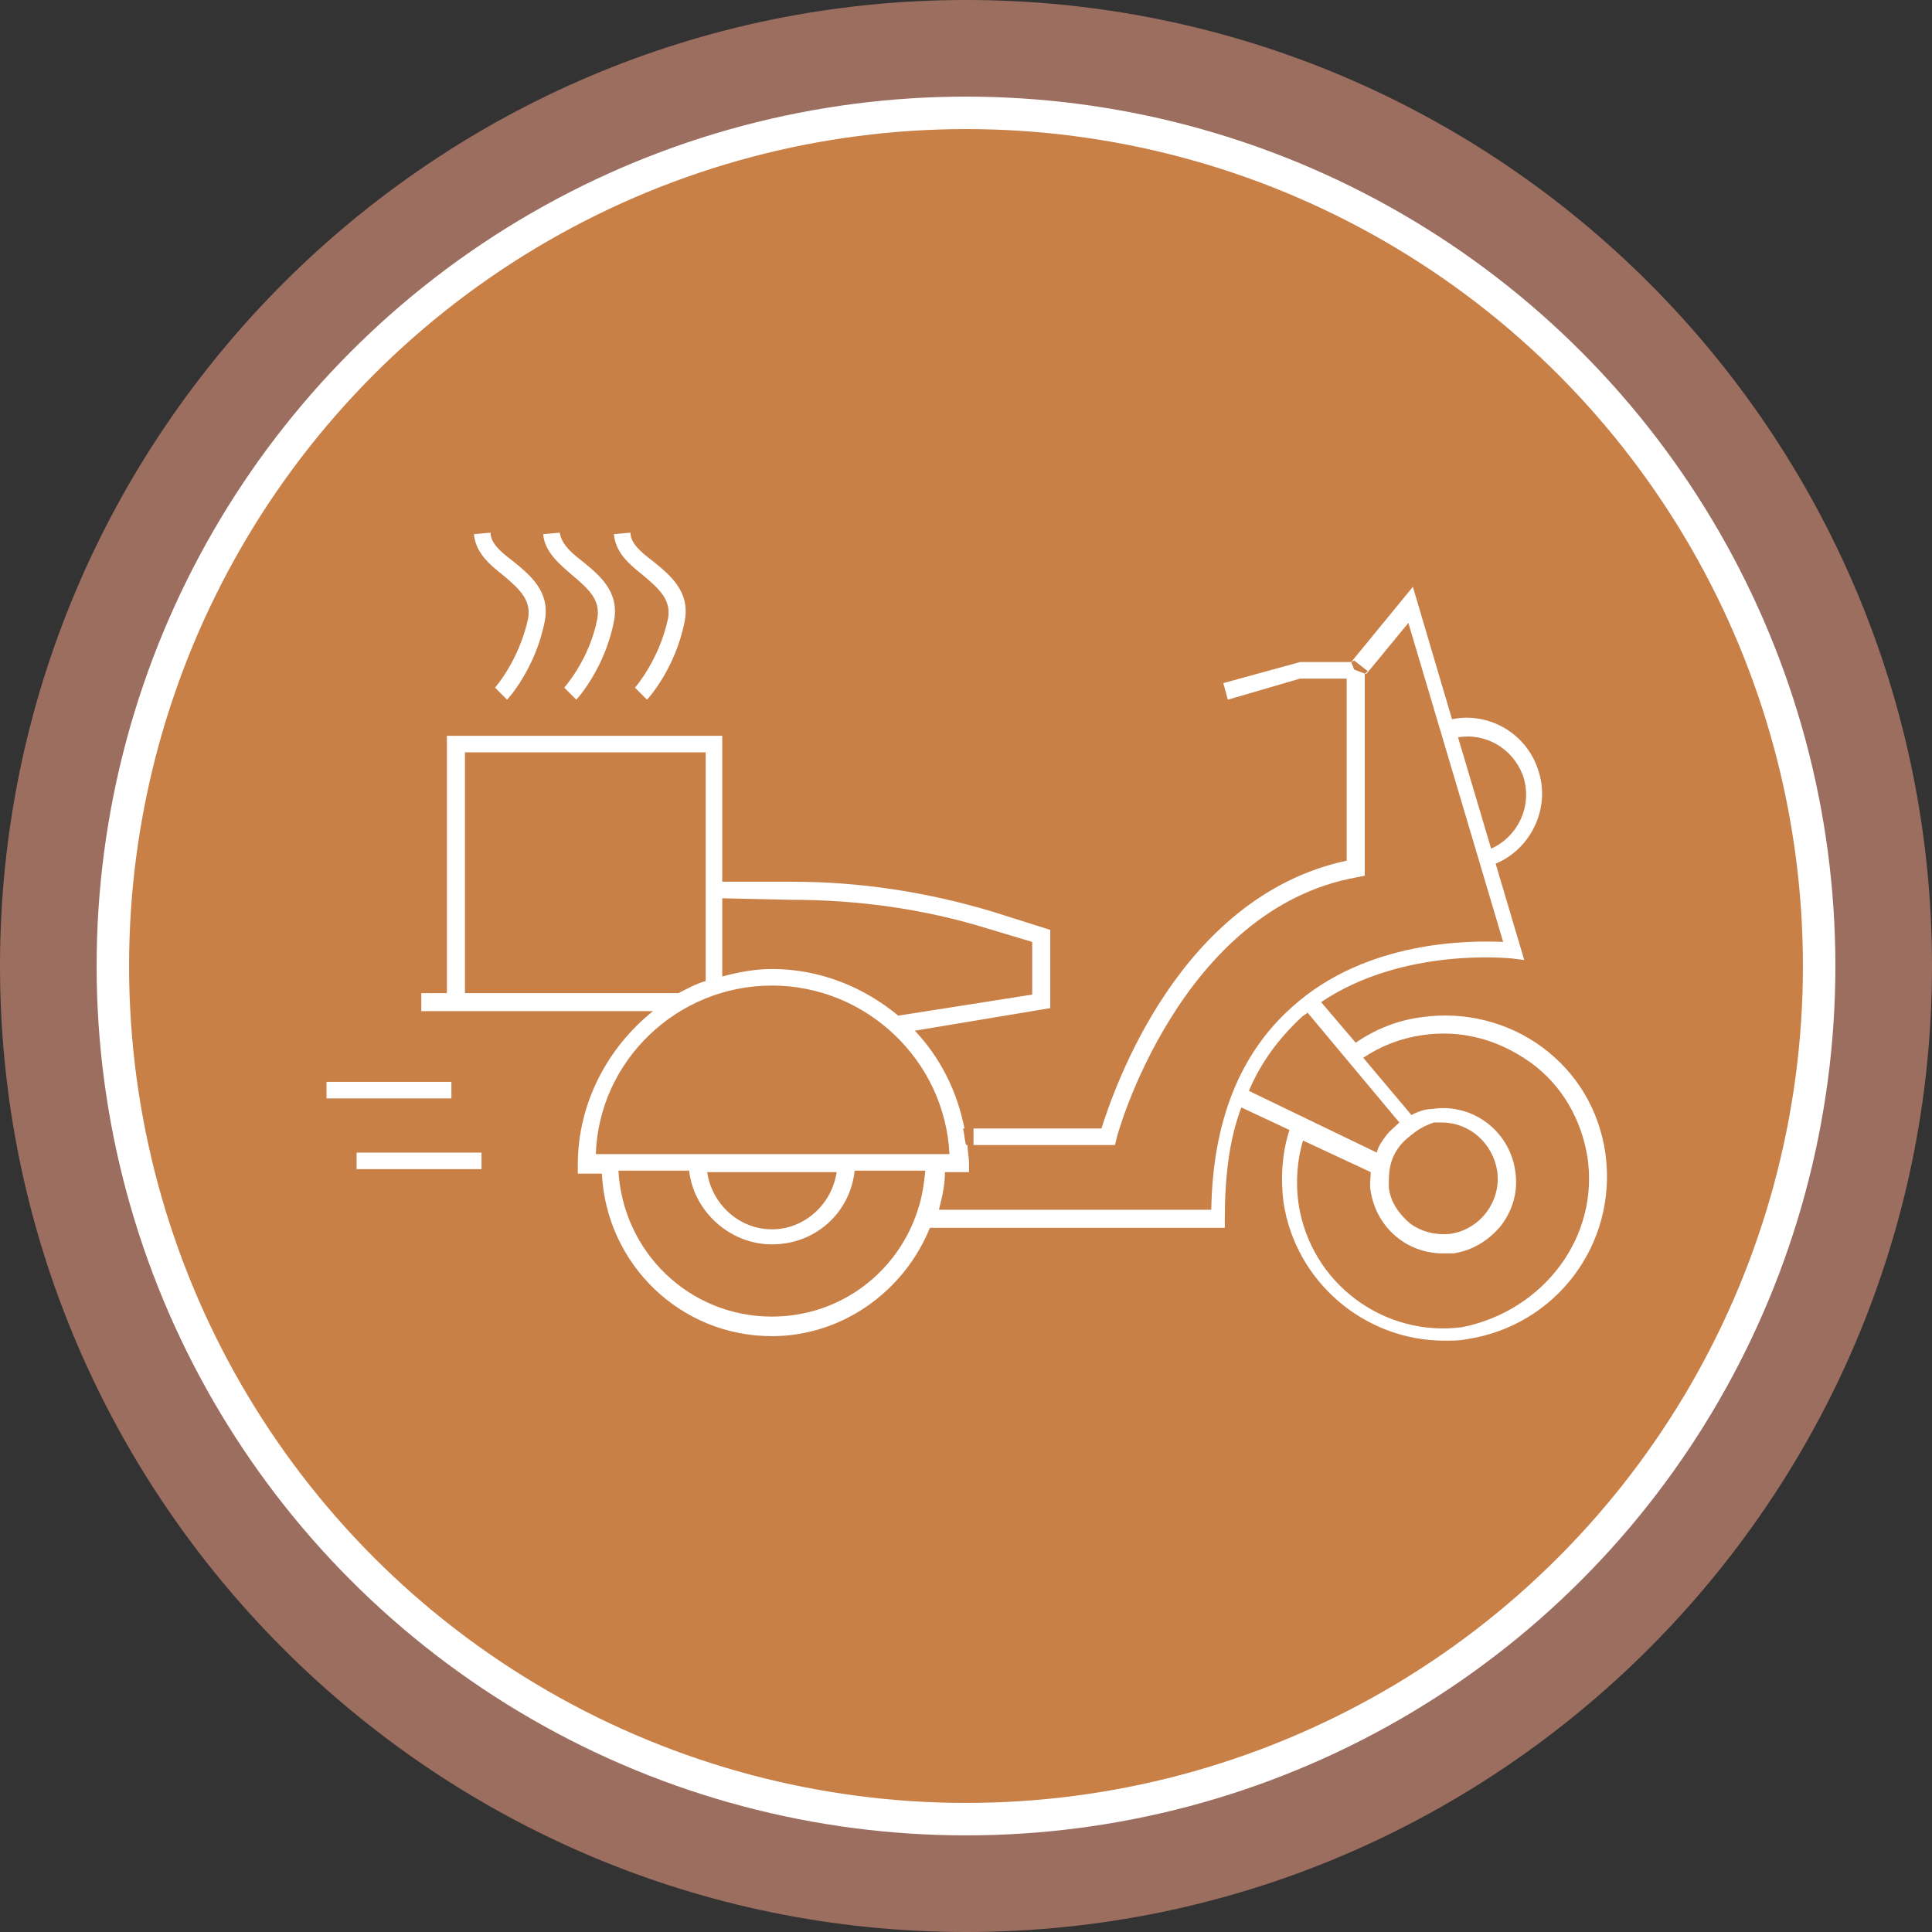
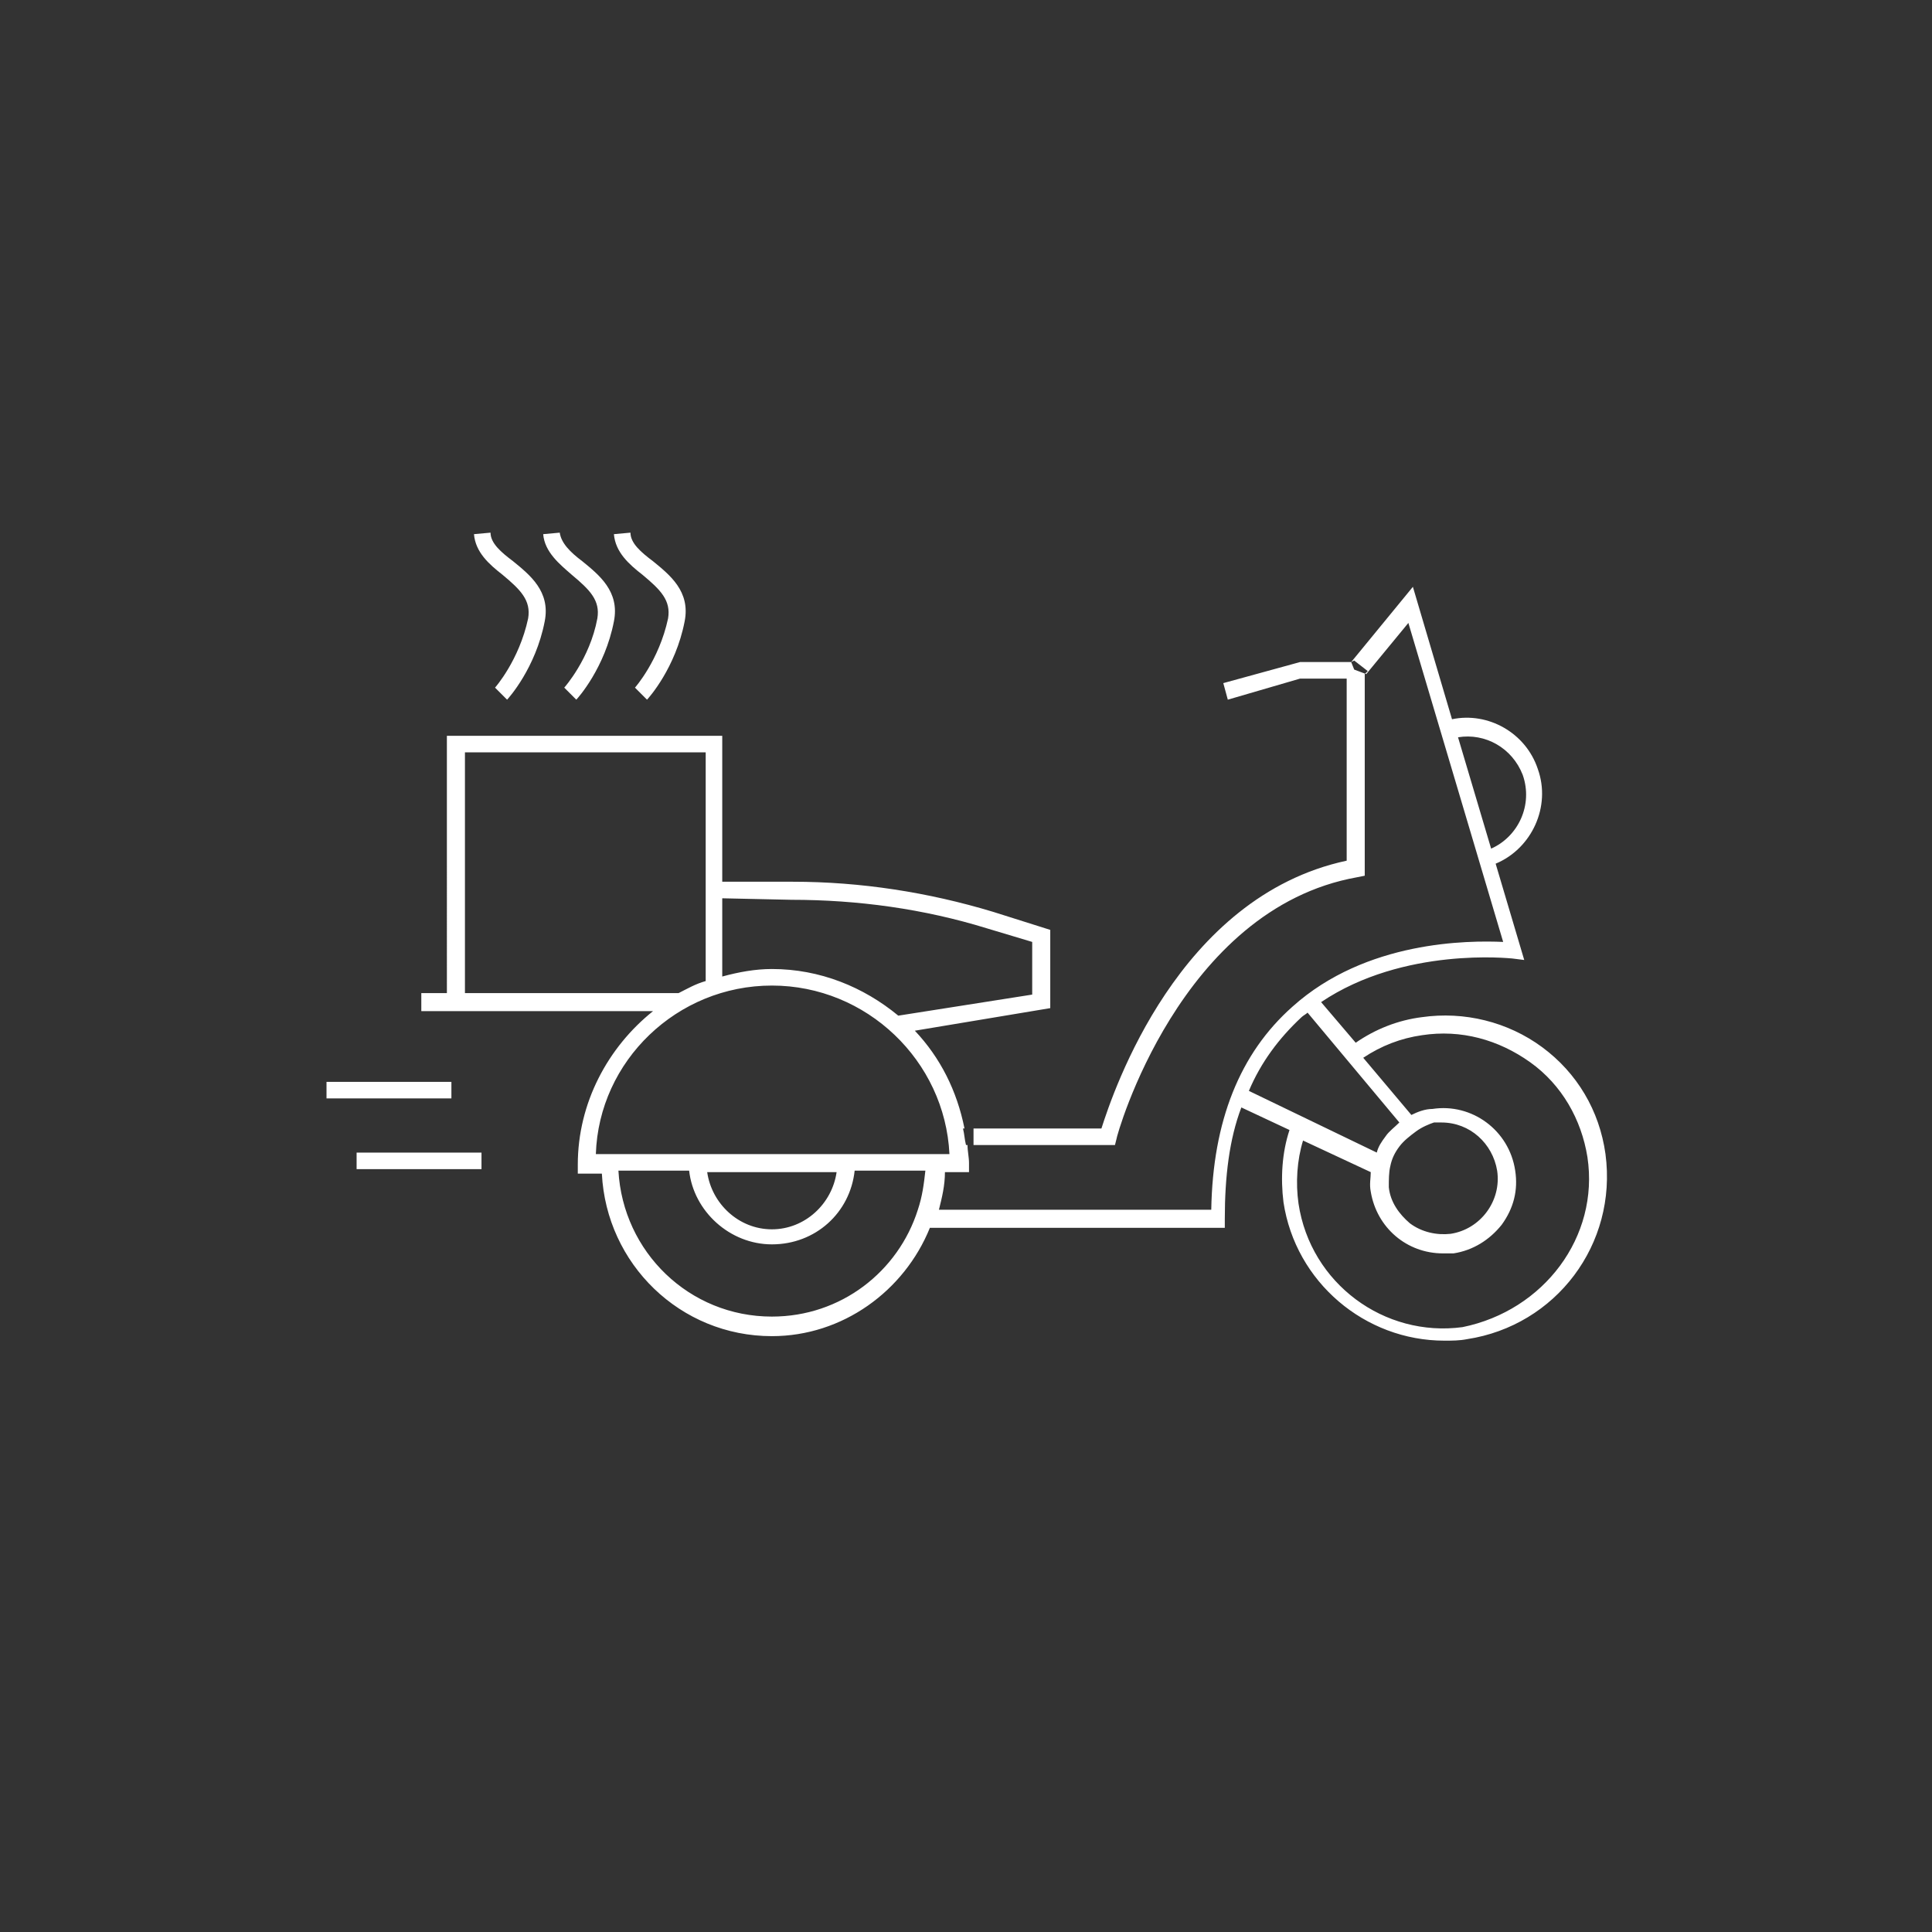
<svg xmlns="http://www.w3.org/2000/svg" version="1.1" id="Layer_1" x="0px" y="0px" width="128.4px" height="128.4px" viewBox="0 0 128.4 128.4" style="enable-background:new 0 0 128.4 128.4;" xml:space="preserve">
  <rect x="0" y="0" width="128.4" height="128.4" fill="#333333" stroke="none" />
  <style type="text/css">
	.st0{opacity:0.7;}
	.st1{fill:#C98773;}
	.st2{fill:#C98047;}
	.st3{fill:none;stroke:#FFFFFF;stroke-width:2.157;stroke-miterlimit:10;}
	.st4{fill:#FFFFFF;}
</style>
  <g>
    <g>
      <g class="st0">
-         <path class="st1" d="M64.2,7.6c31.3,0,56.7,25.4,56.7,56.7S95.5,121,64.2,121S7.6,95.6,7.6,64.2S32.9,7.6,64.2,7.6 M64.2,0     C28.8,0,0,28.8,0,64.2s28.8,64.2,64.2,64.2s64.2-28.8,64.2-64.2S99.7,0,64.2,0L64.2,0z" />
-       </g>
-       <circle class="st2" cx="64.2" cy="64.2" r="56.7" />
-       <circle class="st3" cx="64.2" cy="64.2" r="56.7" />
+         </g>
    </g>
    <path class="st4" d="M36.1,35.5l1.1-0.1c0.1,0.7,0.7,1.3,1.5,1.9c1.1,0.9,2.5,2,2.1,4c-0.6,3.1-2.4,5.1-2.5,5.2l-0.8-0.8   c0,0,1.7-1.9,2.2-4.6c0.2-1.2-0.5-1.9-1.7-2.9C37.2,37.5,36.2,36.7,36.1,35.5z M42.7,38.2c1.2,1,1.9,1.7,1.7,2.9   c-0.6,2.8-2.2,4.6-2.2,4.6l0.8,0.8c0.1-0.1,1.9-2.1,2.5-5.2c0.4-2-1-3.1-2.1-4c-0.8-0.6-1.5-1.2-1.5-1.9l-1.1,0.1   C40.9,36.7,41.8,37.5,42.7,38.2z M97.5,89c-0.5,0.1-1,0.1-1.5,0.1c-5.3,0-9.9-3.9-10.7-9.2c-0.2-1.6-0.1-3.3,0.4-4.8l-3.2-1.5   c-0.8,2.1-1.1,4.6-1.1,7.4v0.6H61.8c-1.7,4.2-5.8,7.2-10.5,7.2c-6.1,0-11-4.8-11.3-10.8h-1.6v-0.6c0-4.1,2-7.8,5-10.2H29.7H28V66   h1.7V48.9H48v9.7h4.7c4.5,0,9,0.7,13.3,2l3.8,1.2V67l-9,1.5c1.7,1.8,2.8,4,3.3,6.5h0.6v1.1h-0.4c0,0.4,0.1,0.8,0.1,1.2v0.6h-1.6   c0,0.9-0.2,1.7-0.4,2.5h18.1c0.1-5.9,1.9-10.4,5.4-13.5c4.9-4.4,11.7-4.4,14-4.3l-6.3-21.2l-2.8,3.4L90,44.5L89.8,44l4.1-5l2.6,8.8   c2.4-0.5,4.9,0.9,5.7,3.3c0.9,2.5-0.4,5.3-2.8,6.3l1.9,6.4l-0.8-0.1c-0.1,0-7.2-0.8-12.7,2.9l2.3,2.7c1.3-0.9,2.8-1.5,4.4-1.7   c2.8-0.4,5.7,0.3,8,2s3.8,4.2,4.2,7.1C107.5,82.7,103.4,88.1,97.5,89z M96.9,49l2.2,7.4c1.8-0.8,2.8-2.9,2.1-4.9   C100.5,49.7,98.7,48.7,96.9,49z M48,59.7v5.2c1.1-0.3,2.2-0.5,3.3-0.5c3.2,0,6.1,1.2,8.4,3.1l8.9-1.4v-3.5l-3-0.9   c-4.2-1.3-8.6-1.9-13-1.9L48,59.7L48,59.7z M45.1,66c0.6-0.3,1.1-0.6,1.8-0.8v-6.7V50h-16v16H45.1z M39.6,76.7h23.5   c-0.3-6.2-5.5-11.2-11.8-11.2S39.8,70.5,39.6,76.7z M47,77.9c0.3,2.1,2.1,3.8,4.3,3.8s4-1.7,4.3-3.8H47z M61,80.4L61,80.4L61,80.4   c0.3-0.9,0.4-1.7,0.5-2.6h-4.7c-0.3,2.8-2.6,4.9-5.5,4.9c-2.8,0-5.2-2.2-5.5-4.9h-4.7c0.3,5.4,4.7,9.7,10.2,9.7   C55.9,87.5,59.7,84.5,61,80.4z M83,72.5l8.5,4.1c0.1-0.4,0.3-0.7,0.6-1.1c0.2-0.3,0.6-0.6,0.9-0.9l-6.1-7.3   c-0.1,0.1-0.3,0.2-0.4,0.3C85,69,83.8,70.6,83,72.5z M94.1,75.2c-0.4,0.3-0.8,0.6-1.1,1c-0.3,0.4-0.5,0.8-0.6,1.3   c-0.1,0.4-0.1,0.9-0.1,1.4c0.1,1,0.7,1.8,1.4,2.4c0.8,0.6,1.8,0.8,2.7,0.7c2-0.3,3.4-2.2,3.1-4.2c-0.3-1.8-1.8-3.2-3.7-3.2   c-0.2,0-0.4,0-0.5,0C95,74.7,94.5,74.9,94.1,75.2z M105.5,76.9c-0.4-2.5-1.7-4.8-3.8-6.3c-2.1-1.5-4.6-2.2-7.2-1.8   c-1.4,0.2-2.7,0.7-3.9,1.5l3.2,3.8c0.4-0.2,0.9-0.4,1.4-0.4c2.6-0.4,5.1,1.4,5.5,4.1c0.2,1.3-0.1,2.5-0.9,3.6   c-0.8,1-1.9,1.7-3.2,1.9c-0.2,0-0.5,0-0.7,0c-2.4,0-4.4-1.7-4.8-4.1c-0.1-0.5,0-0.9,0-1.3l-4.5-2.1c-0.4,1.3-0.5,2.8-0.3,4.2   c0.8,5.3,5.7,8.9,10.9,8.2C102.6,87.1,106.3,82.2,105.5,76.9z M33.4,38.2c1.2,1,1.9,1.7,1.7,2.9c-0.6,2.8-2.2,4.6-2.2,4.6l0.8,0.8   c0.1-0.1,1.9-2.1,2.5-5.2c0.4-2-1-3.1-2.1-4c-0.8-0.6-1.5-1.2-1.5-1.9l-1.1,0.1C31.6,36.7,32.5,37.5,33.4,38.2z M30,71.9h-8.3V73   H30V71.9z M73.7,76.1h0.4l0.1-0.4c0-0.2,4.2-15.3,16-17.4l0.5-0.1V44.8l0.2-0.2L90,43.9L89.8,44h-3.4l-5.1,1.4l0.3,1.1l4.8-1.4h3.1   v12.1C78.3,59.6,74,72.5,73.2,75H64c0.1,0.4,0.1,0.7,0.2,1.1H73.7z M23.7,77.7H32v-1.1h-8.3V77.7z" />
  </g>
</svg>